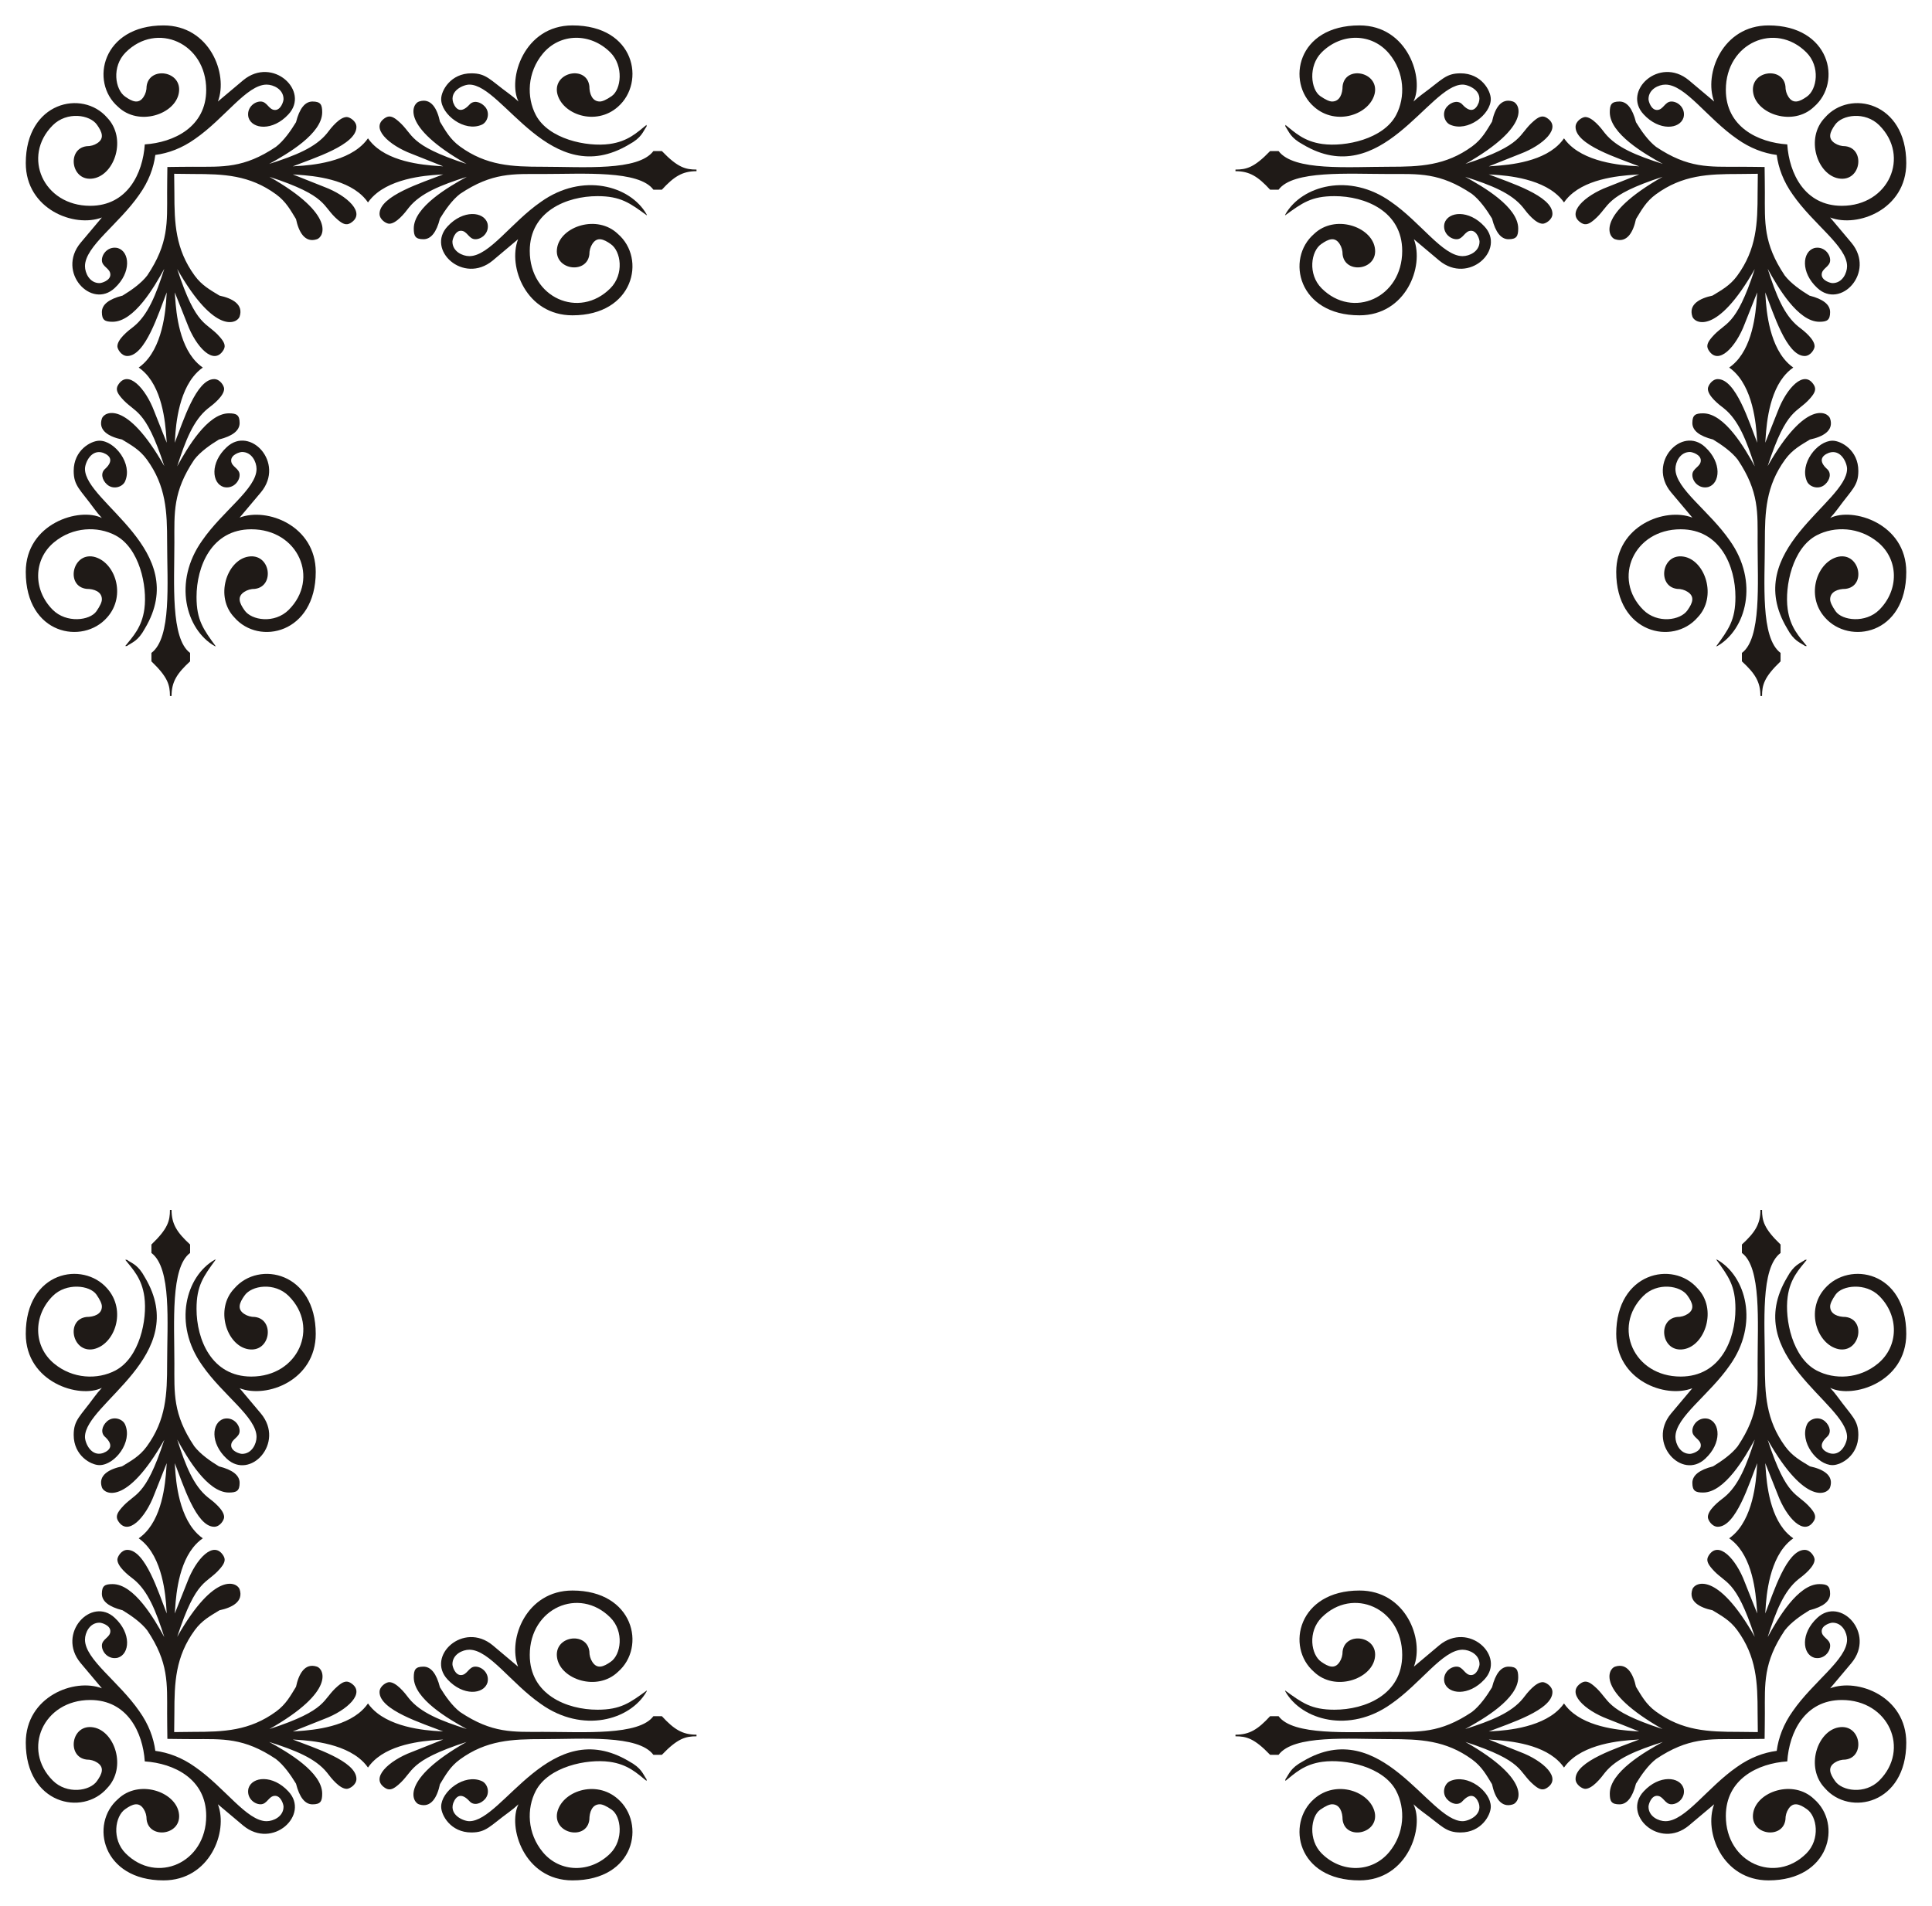
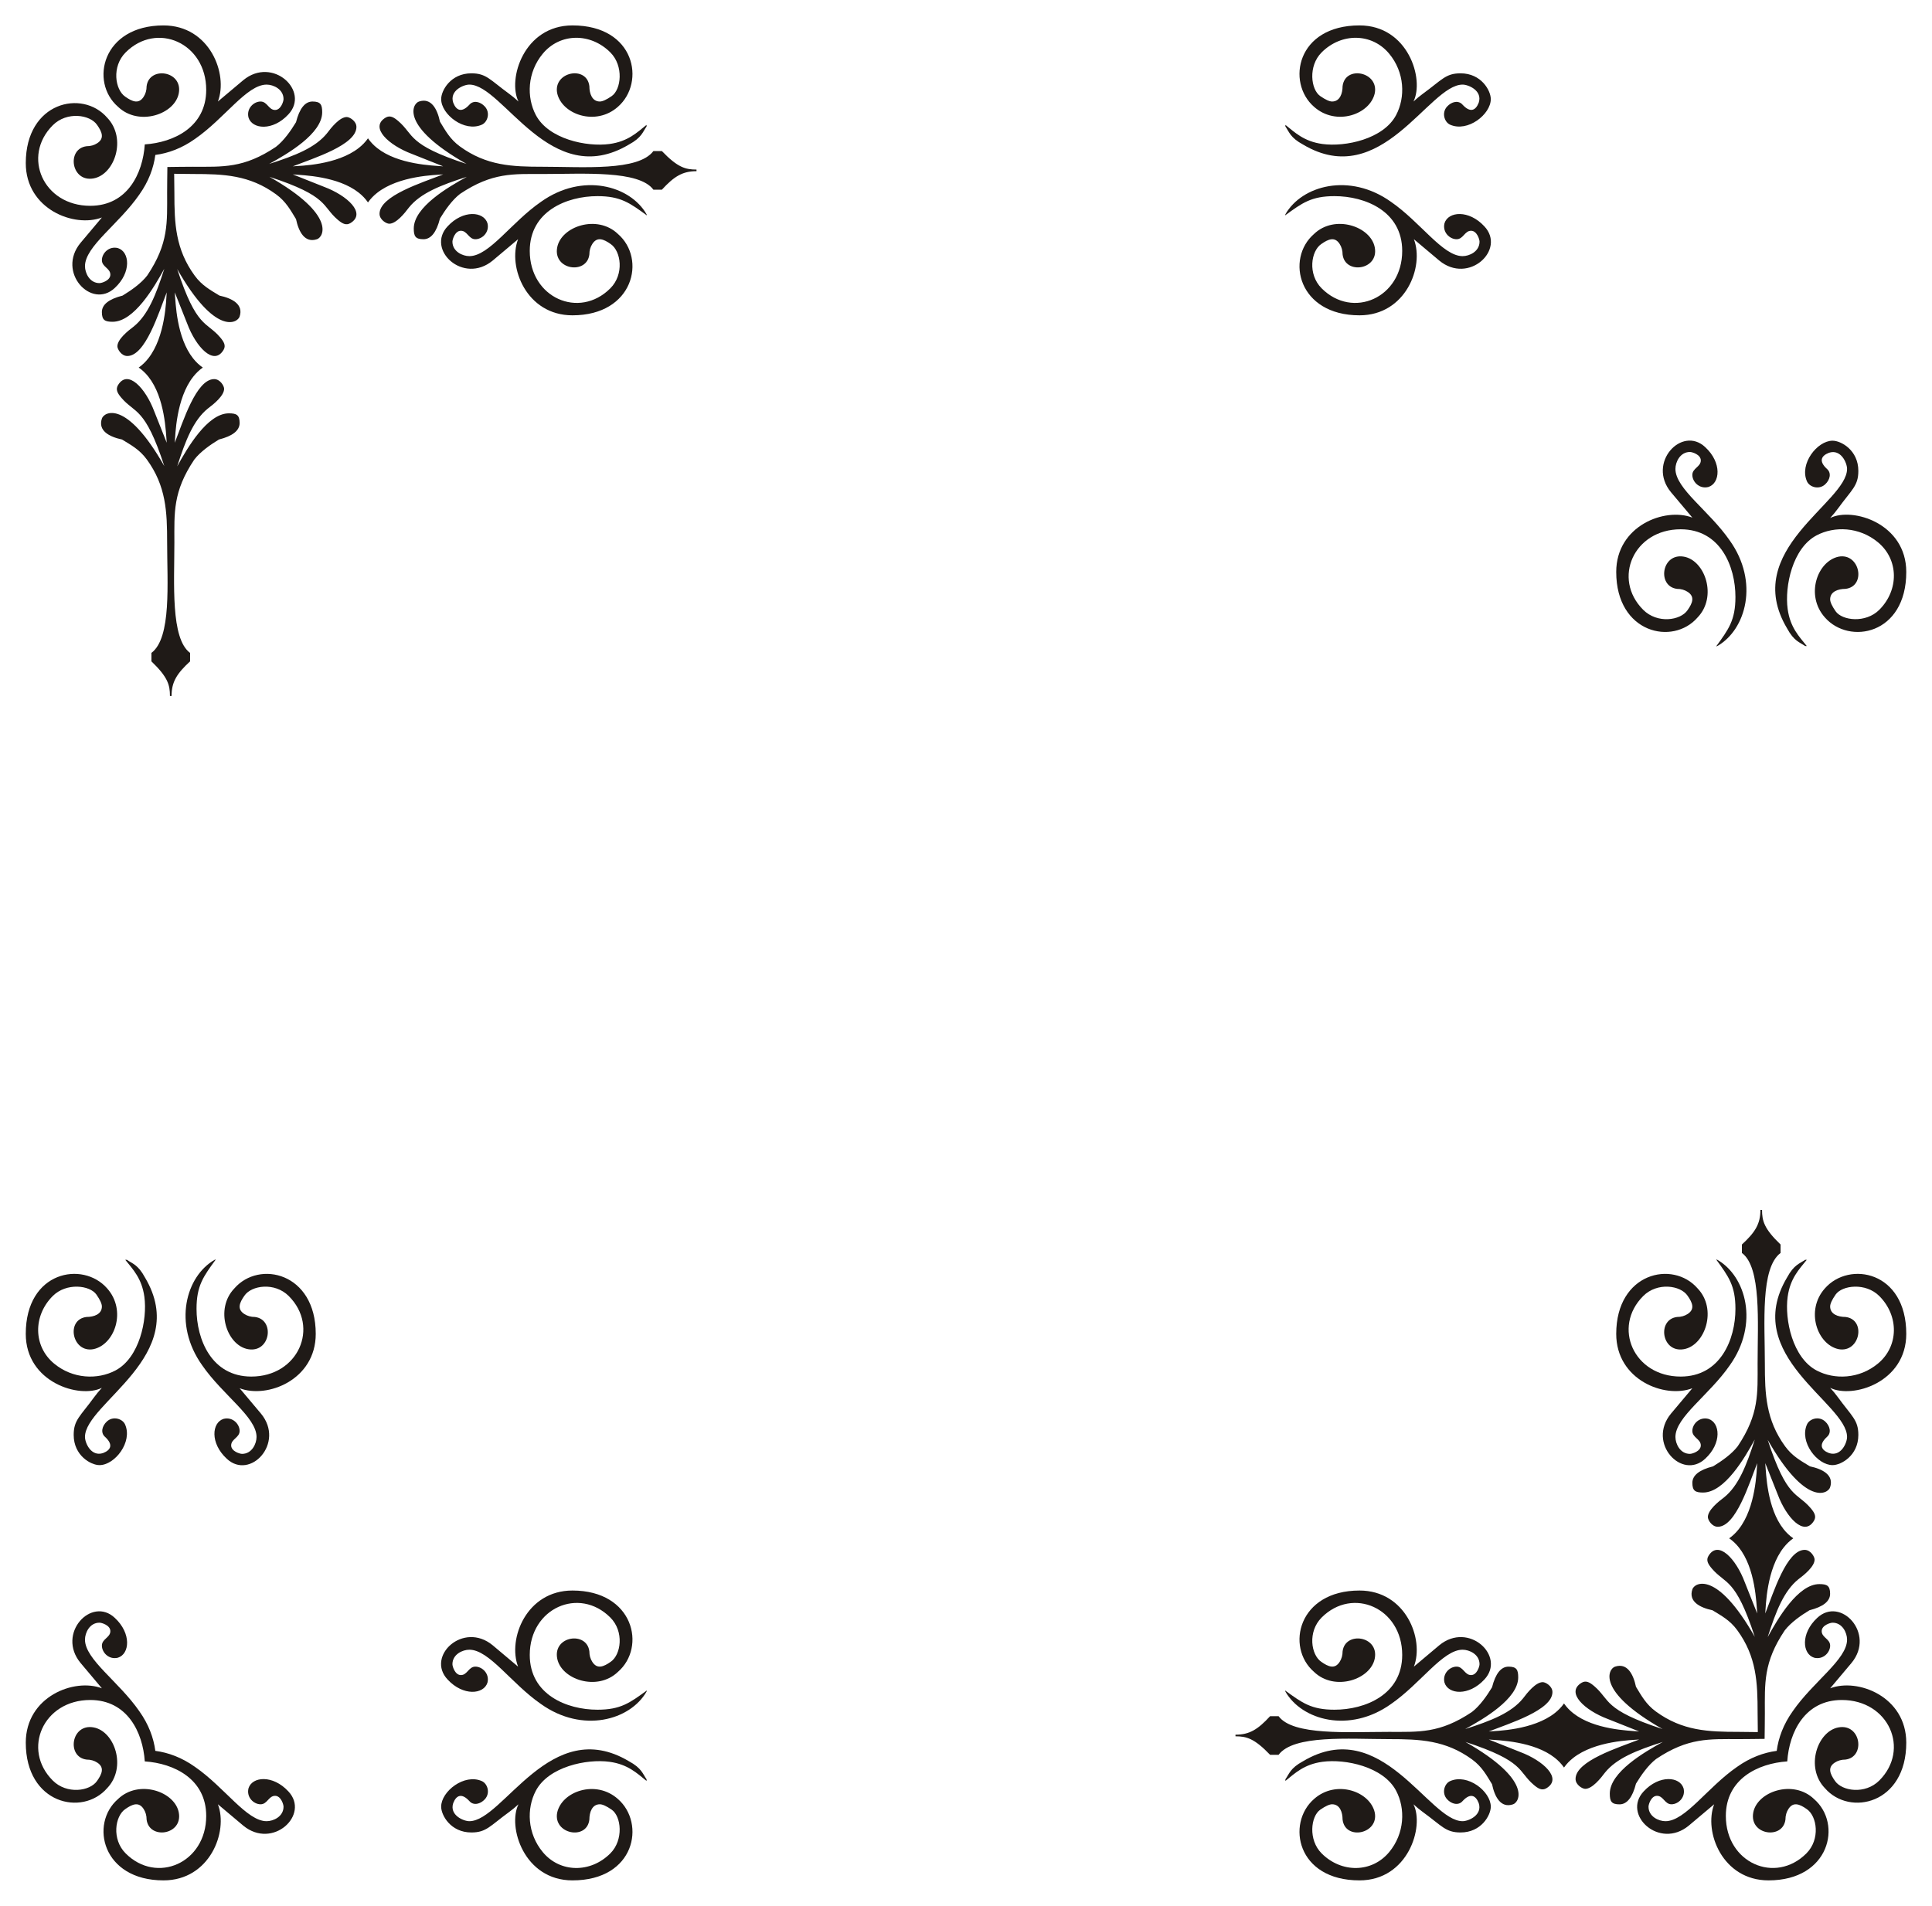
<svg xmlns="http://www.w3.org/2000/svg" enable-background="new 0 0 1666 1643.852" version="1.1" viewBox="0 0 1666 1643.9" xml:space="preserve">
  <g fill="#1F1A17">
-     <path d="m1532.1 133.64c1.46 11.249 5.813 22.964 13.777 34.153 17.685 25.643 46.885 44.649 46.885 61.818 0 5.834-3.979 14.586-12.503 14.586-1.963 0-9.377-2.246-9.377-7.293 0-5.574 7.293-6.662 7.293-12.503 0-5.85-5.954-12.345-13.776-10.419-10.234 3.148-11.873 20.966 2.663 34.382 20.058 18.88 50.49-13.515 29.52-38.897l-18.407-21.88c23.729 9.124 65.639-7.085 65.639-46.885 0-52.842-48.809-63.871-70.154-39.244-17.206 17.893-6.522 49.206 11.808 52.442 19.321 3.409 23.396-25.598 5.904-27.784-3.473 0-6.54-0.868-9.203-2.605-6.353-4.143-4.186-9.627 0.174-15.802 6.043-8.864 26.017-11.838 38.203 0.347 26.854 26.854 8.184 69.459-32.299 69.459-31.979 0-45.394-27.875-47.054-52.971-25.096-1.66-52.971-15.075-52.971-47.054 0-40.483 42.605-59.152 69.459-32.299 12.186 12.186 9.211 32.16 0.347 38.203-6.175 4.359-11.659 6.527-15.802 0.174-1.737-2.663-2.605-5.73-2.605-9.203-2.185-17.492-31.193-13.417-27.784 5.904 3.235 18.33 34.549 29.014 52.442 11.808 24.626-21.345 13.598-70.154-39.244-70.154-39.8 0-56.009 41.91-46.885 65.639l-21.88-18.407c-25.382-20.969-57.777 9.462-38.897 29.52 13.416 14.536 31.234 12.896 34.382 2.663 1.926-7.822-4.569-13.776-10.419-13.776-5.841 0-6.928 7.293-12.503 7.293-5.048 0-7.293-7.414-7.293-9.377 0-8.524 8.752-12.503 14.587-12.503 17.17 0 36.176 29.2 61.818 46.885 11.191 7.967 22.906 12.32 34.155 13.78z" />
    <path d="m1558.2 415.26c2.287 4.956 10.321 7.392 15.628 2.547 4.225-3.858 5.703-9.823 1.563-13.371-7.106-6.559-5.094-11.235 1.736-13.892 10.396-3.463 15.628 8.805 15.628 13.892 0 29.233-92.017 69.936-51.747 137.53 6.027 11.194 11.024 11.994 15.628 15.281h1.389c-6.572-8.217-14.326-16.034-16.496-31.951-2.678-19.637 4.171-52.59 25.005-63.555 15.264-8.033 36.721-7.458 52.962 6.078 17.882 14.902 18.112 41.102 1.042 58.172-11.77 11.77-32.06 9.336-37.682 1.216-3.126-4.515-4.689-7.93-4.689-10.245 0-6.75 6.949-9.03 13.197-9.03 18.244-2.145 12.496-31.233-5.904-27.784-18.335 3.861-28.928 33.268-11.808 52.442 20.925 23.918 70.154 14.935 70.154-39.244 0-41.973-46.465-56.126-65.639-46.538 2.547-2.778 4.747-5.441 6.599-7.988 12.139-16.69 17.712-19.698 17.712-32.646 0-17.89-14.894-26.047-22.227-26.047-13.235 0-28.846 20.032-22.051 35.134z" />
    <path d="m1250.4 107.53c-4.955-2.287-7.392-10.321-2.547-15.628 3.858-4.225 9.823-5.703 13.371-1.563 6.559 7.106 11.235 5.094 13.892-1.736 3.463-10.396-8.805-15.628-13.892-15.628-29.233 0-69.936 92.017-137.53 51.747-11.194-6.027-11.994-11.024-15.281-15.628v-1.389c8.217 6.572 16.034 14.326 31.951 16.497 19.637 2.678 52.59-4.171 63.555-25.005 8.033-15.264 7.458-36.721-6.078-52.962-14.902-17.882-41.102-18.112-58.172-1.042-11.77 11.77-9.336 32.06-1.216 37.682 4.515 3.126 7.93 4.689 10.245 4.689 6.75 0 9.03-6.949 9.03-13.197 2.145-18.243 31.233-12.496 27.784 5.904-3.861 18.335-33.268 28.928-52.442 11.808-23.918-20.925-14.934-70.154 39.244-70.154 41.973 0 56.126 46.465 46.538 65.639 2.778-2.547 5.441-4.747 7.988-6.599 16.69-12.139 19.698-17.712 32.646-17.712 17.89 0 26.047 14.894 26.047 22.227 1e-3 13.234-20.031 28.846-35.134 22.05z" />
    <path d="m1496.5 514.88c0 20.095-5.927 27.946-16.67 42.717 0.463-0.232 0.81-0.347 1.042-0.347 24.801-14.171 36.199-55.264 10.766-90.991-17.685-25.643-46.885-44.649-46.885-61.818 0-5.834 3.979-14.587 12.503-14.587 1.963 0 9.377 2.246 9.377 7.293 0 5.574-7.293 6.662-7.293 12.503 0 5.85 5.954 12.345 13.776 10.419 10.233-3.148 11.873-20.966-2.663-34.382-20.058-18.88-50.49 13.515-29.52 38.897l18.407 21.879c-23.729-9.124-65.639 7.085-65.639 46.885 0 52.842 48.809 63.871 70.154 39.244 17.206-17.893 6.522-49.206-11.808-52.442-19.321-3.409-23.396 25.598-5.904 27.784 3.473 0 6.54 0.868 9.203 2.605 6.353 4.143 4.186 9.627-0.174 15.802-6.043 8.864-26.017 11.838-38.203-0.347-26.854-26.854-8.184-69.459 32.299-69.459 34.284 0 47.232 32.04 47.232 58.345z" />
    <path d="m1150.8 169.18c-20.095 0-27.946 5.927-42.717 16.67 0.232-0.463 0.347-0.81 0.347-1.042 14.171-24.801 55.264-36.199 90.991-10.766 25.643 17.685 44.649 46.885 61.818 46.885 5.834 0 14.587-3.979 14.587-12.503 0-1.963-2.246-9.377-7.293-9.377-5.574 0-6.662 7.293-12.503 7.293-5.85 0-12.345-5.954-10.419-13.776 3.148-10.233 20.966-11.873 34.382 2.663 18.88 20.058-13.515 50.49-38.897 29.52l-21.88-18.407c9.124 23.729-7.085 65.639-46.885 65.639-52.842 0-63.871-48.809-39.244-70.154 17.893-17.206 49.206-6.522 52.442 11.808 3.409 19.321-25.598 23.396-27.784 5.904 0-3.473-0.868-6.54-2.605-9.203-4.143-6.353-9.627-4.186-15.802 0.174-8.864 6.043-11.838 26.017 0.347 38.203 26.854 26.854 69.459 8.184 69.459-32.299 2e-3 -34.285-32.039-47.232-58.344-47.232z" />
-     <path d="m1515.8 149.9c-0.092 5.669-0.181 11.224-0.181 16.508 0 26.18-0.837 48.482-17.538 71.369-6.283 8.609-13.722 12.493-21.359 17.191-10.926 2.311-20.877 7.536-17.365 18.059 1.722 5.597 20.845 17.073 53.831-40.981-16.723 51.286-25.221 45.055-36.987 58.867-3.225 3.786-5.253 7.106-2.952 10.94 8.478 14.129 23.847-2.812 31.257-22.574l10.766-27.089c-0.733 8.982-1.449 38.827-15.776 56.91-2.394 3.022-5.168 5.716-8.386 7.929 3.132 2.193 5.848 4.851 8.204 7.827 14.997 18.941 15.445 50.735 15.958 57.01-7.052-17.937-18.425-54.873-33.977-54.873-5.193 0-8.567 5.962-8.567 8.335 0 6.04 8.957 13.26 14.065 17.076 12.317 9.983 19.206 27.294 26.394 49.837-8.61-15.677-25.999-45.727-44.569-45.727-6.533 0-9.261 1.343-9.261 8.335 0 6.483 5.962 11.229 17.828 14.239 7.382 4.485 16.032 10.515 21.301 17.365 18.571 27.703 17.133 45.701 17.133 71.543 0 35.176 3.366 82.699-13.545 95.159v7.293c11.396 10.483 15.976 17.743 15.976 29.867h1.389c0-9.451 1.764-16.249 15.976-29.867v-7.293c-17.496-13.122-13.545-60.313-13.545-95.506 0-26.18 0.837-48.482 17.538-71.369 6.283-8.609 13.722-12.492 21.359-17.191 10.926-2.311 20.877-7.536 17.365-18.059-1.722-5.598-20.845-17.073-53.831 40.981 16.723-51.286 25.221-45.055 36.987-58.867 3.225-3.786 5.253-7.106 2.952-10.94-8.478-14.129-23.847 2.812-31.257 22.574l-10.766 27.089c0.733-8.982 1.449-38.827 15.776-56.911 2.394-3.022 5.168-5.716 8.386-7.929-3.132-2.193-5.848-4.851-8.204-7.827-14.997-18.941-15.445-50.735-15.958-57.01 7.052 17.937 18.425 54.873 33.977 54.873 5.193 0 8.567-5.962 8.567-8.335 0-6.04-8.957-13.26-14.065-17.076-12.317-9.983-19.206-27.294-26.394-49.837 8.61 15.677 25.999 45.727 44.569 45.727 6.533 0 9.261-1.343 9.261-8.335 0-6.483-5.962-11.229-17.828-14.239-7.382-4.485-16.032-10.515-21.301-17.365-18.571-27.703-17.133-45.701-17.133-71.543 0-6.977-0.132-14.439-0.213-22.017-7.578-0.08-15.041-0.213-22.017-0.213-25.842 0-43.84 1.438-71.543-17.133-6.85-5.269-12.88-13.919-17.365-21.301-3.01-11.866-7.756-17.828-14.239-17.828-6.992 0-8.335 2.729-8.335 9.261 0 18.57 30.05 35.959 45.727 44.569-22.542-7.188-39.854-14.078-49.837-26.394-3.815-5.109-11.035-14.065-17.076-14.065-2.373 0-8.335 3.374-8.335 8.567 0 15.552 36.936 26.925 54.873 33.977-6.275-0.512-38.069-0.96-57.01-15.958-2.976-2.357-5.635-5.072-7.827-8.204-2.213 3.218-4.906 5.992-7.929 8.386-18.083 14.326-47.928 15.042-56.911 15.776l27.089-10.766c19.762-7.41 36.703-22.779 22.574-31.257-3.834-2.301-7.154-0.273-10.94 2.952-13.811 11.766-7.58 20.264-58.866 36.987 58.054-32.986 46.578-52.108 40.981-53.831-10.523-3.512-15.748 6.439-18.059 17.365-4.698 7.637-8.582 15.076-17.191 21.359-22.887 16.702-45.19 17.538-71.369 17.538-35.193 0-82.384 3.951-95.506-13.545h-7.293c-13.619 14.211-20.416 15.976-29.867 15.976v1.389c12.124 0 19.384 4.58 29.867 15.976h7.293c12.459-16.911 59.983-13.545 95.159-13.545 25.841 0 43.84-1.438 71.543 17.133 6.85 5.269 12.88 13.919 17.365 21.301 3.01 11.866 7.756 17.828 14.239 17.828 6.992 0 8.335-2.729 8.335-9.261 0-18.57-30.05-35.959-45.728-44.569 22.542 7.188 39.854 14.078 49.837 26.394 3.815 5.109 11.035 14.065 17.076 14.065 2.373 0 8.335-3.374 8.335-8.567 0-15.552-36.936-26.925-54.873-33.977 6.275 0.512 38.069 0.96 57.01 15.958 2.976 2.357 5.635 5.072 7.827 8.204 2.213-3.218 4.907-5.992 7.929-8.386 18.083-14.326 47.928-15.042 56.911-15.776l-27.089 10.766c-19.763 7.41-36.703 22.779-22.574 31.257 3.834 2.301 7.154 0.273 10.94-2.952 13.811-11.766 7.58-20.264 58.867-36.987-58.054 32.986-46.578 52.108-40.981 53.831 10.523 3.512 15.748-6.439 18.059-17.365 4.699-7.637 8.582-15.076 17.191-21.359 22.887-16.702 45.19-17.538 71.369-17.538 5.283 1e-3 10.838-0.088 16.507-0.181z" />
    <path d="m133.94 1510.2c-1.46-11.25-5.813-22.964-13.777-34.153-17.685-25.643-46.885-44.649-46.885-61.818 0-5.834 3.979-14.587 12.503-14.587 1.963 0 9.377 2.246 9.377 7.293 0 5.574-7.293 6.662-7.293 12.503 0 5.85 5.954 12.345 13.776 10.419 10.233-3.148 11.873-20.966-2.663-34.382-20.058-18.88-50.489 13.515-29.52 38.897l18.407 21.88c-23.729-9.124-65.639 7.085-65.639 46.885 0 52.842 48.809 63.871 70.154 39.244 17.206-17.893 6.522-49.206-11.808-52.442-19.321-3.41-23.396 25.598-5.904 27.784 3.473 0 6.54 0.868 9.203 2.605 6.353 4.143 4.186 9.626-0.174 15.802-6.043 8.864-26.017 11.839-38.203-0.347-26.854-26.854-8.184-69.459 32.299-69.459 31.979 0 45.394 27.875 47.054 52.971 25.096 1.66 52.971 15.075 52.971 47.054 0 40.483-42.605 59.152-69.459 32.299-12.186-12.186-9.211-32.16-0.347-38.203 6.175-4.359 11.659-6.526 15.802-0.174 1.737 2.663 2.605 5.73 2.605 9.203 2.185 17.492 31.193 13.417 27.784-5.904-3.235-18.33-34.549-29.014-52.442-11.808-24.626 21.345-13.598 70.154 39.244 70.154 39.8 0 56.009-41.91 46.885-65.639l21.88 18.407c25.382 20.969 57.777-9.462 38.897-29.52-13.416-14.536-31.234-12.896-34.382-2.663-1.926 7.822 4.569 13.776 10.419 13.776 5.841 0 6.928-7.293 12.503-7.293 5.048 0 7.293 7.414 7.293 9.377 0 8.524-8.752 12.503-14.586 12.503-17.17 0-36.176-29.2-61.818-46.885-11.192-7.966-22.907-12.319-34.156-13.779z" />
    <path d="m107.83 1228.6c-2.287-4.955-10.321-7.392-15.628-2.547-4.225 3.858-5.703 9.823-1.563 13.371 7.106 6.559 5.094 11.235-1.736 13.892-10.396 3.463-15.628-8.805-15.628-13.892 0-29.233 92.017-69.936 51.747-137.53-6.027-11.194-11.024-11.994-15.628-15.281h-1.389c6.572 8.217 14.326 16.034 16.497 31.951 2.678 19.637-4.171 52.59-25.005 63.555-15.264 8.033-36.721 7.458-52.962-6.078-17.882-14.902-18.112-41.102-1.042-58.172 11.77-11.77 32.06-9.336 37.682-1.216 3.126 4.515 4.689 7.93 4.689 10.245 0 6.75-6.949 9.03-13.197 9.03-18.243 2.145-12.496 31.233 5.904 27.784 18.335-3.861 28.928-33.268 11.808-52.442-20.925-23.918-70.154-14.935-70.154 39.244 0 41.973 46.465 56.126 65.639 46.538-2.547 2.778-4.747 5.441-6.599 7.988-12.139 16.69-17.712 19.698-17.712 32.646 0 17.89 14.894 26.047 22.227 26.047 13.234 1e-3 28.845-20.032 22.05-35.134z" />
    <path d="m415.56 1536.3c4.956 2.287 7.392 10.321 2.547 15.628-3.858 4.225-9.823 5.703-13.371 1.563-6.559-7.106-11.235-5.094-13.892 1.736-3.463 10.396 8.805 15.628 13.892 15.628 29.233 0 69.936-92.017 137.53-51.747 11.194 6.027 11.994 11.024 15.281 15.628v1.389c-8.217-6.572-16.034-14.326-31.951-16.496-19.637-2.678-52.59 4.171-63.555 25.005-8.033 15.264-7.458 36.721 6.078 52.962 14.902 17.882 41.102 18.112 58.172 1.042 11.77-11.77 9.336-32.06 1.216-37.682-4.515-3.126-7.93-4.689-10.245-4.689-6.75 0-9.03 6.949-9.03 13.197-2.145 18.244-31.233 12.496-27.784-5.904 3.861-18.335 33.268-28.928 52.442-11.808 23.918 20.925 14.935 70.154-39.244 70.154-41.973 0-56.126-46.465-46.538-65.639-2.778 2.547-5.441 4.747-7.988 6.599-16.69 12.139-19.698 17.712-32.646 17.712-17.89 0-26.047-14.894-26.047-22.227-1e-3 -13.235 20.031-28.846 35.134-22.051z" />
    <path d="m169.47 1129c0-20.095 5.927-27.946 16.67-42.717-0.463 0.232-0.81 0.347-1.042 0.347-24.801 14.171-36.199 55.264-10.766 90.991 17.685 25.643 46.885 44.649 46.885 61.818 0 5.834-3.979 14.587-12.503 14.587-1.963 0-9.377-2.246-9.377-7.293 0-5.574 7.293-6.662 7.293-12.503 0-5.85-5.954-12.345-13.776-10.419-10.233 3.148-11.873 20.966 2.663 34.382 20.058 18.88 50.489-13.515 29.52-38.897l-18.407-21.88c23.729 9.124 65.639-7.085 65.639-46.885 0-52.842-48.809-63.871-70.154-39.244-17.206 17.893-6.522 49.206 11.808 52.442 19.321 3.409 23.396-25.598 5.904-27.784-3.473 0-6.54-0.868-9.203-2.605-6.353-4.143-4.186-9.627 0.174-15.802 6.043-8.864 26.017-11.838 38.203 0.347 26.854 26.854 8.184 69.459-32.299 69.459-34.284 2e-3 -47.232-32.039-47.232-58.344z" />
    <path d="m515.17 1474.7c20.095 0 27.946-5.927 42.717-16.67-0.232 0.463-0.347 0.81-0.347 1.042-14.171 24.801-55.264 36.199-90.991 10.766-25.643-17.685-44.649-46.885-61.818-46.885-5.834 0-14.587 3.979-14.587 12.503 0 1.963 2.246 9.377 7.293 9.377 5.574 0 6.662-7.293 12.503-7.293 5.85 0 12.345 5.954 10.419 13.776-3.148 10.234-20.966 11.873-34.382-2.663-18.88-20.058 13.515-50.49 38.897-29.52l21.88 18.407c-9.124-23.729 7.085-65.639 46.885-65.639 52.842 0 63.871 48.809 39.244 70.154-17.893 17.206-49.206 6.522-52.442-11.808-3.409-19.321 25.598-23.396 27.784-5.904 0 3.473 0.868 6.54 2.605 9.203 4.143 6.353 9.627 4.186 15.802-0.174 8.864-6.043 11.838-26.017-0.347-38.203-26.854-26.854-69.459-8.184-69.459 32.299-2e-3 34.285 32.039 47.232 58.344 47.232z" />
-     <path d="m150.19 1494c0.092-5.669 0.181-11.224 0.181-16.508 0-26.18 0.837-48.482 17.538-71.369 6.283-8.609 13.722-12.493 21.359-17.191 10.926-2.311 20.877-7.536 17.365-18.06-1.722-5.597-20.845-17.073-53.831 40.981 16.723-51.286 25.221-45.055 36.987-58.867 3.225-3.786 5.253-7.106 2.952-10.94-8.478-14.129-23.847 2.812-31.257 22.574l-10.766 27.089c0.733-8.982 1.449-38.827 15.776-56.91 2.394-3.022 5.168-5.716 8.386-7.929-3.132-2.193-5.848-4.851-8.204-7.827-14.997-18.941-15.445-50.735-15.958-57.01 7.052 17.937 18.425 54.873 33.977 54.873 5.193 0 8.567-5.962 8.567-8.335 0-6.041-8.957-13.26-14.066-17.076-12.317-9.983-19.206-27.294-26.394-49.837 8.61 15.677 25.999 45.727 44.569 45.727 6.533 0 9.261-1.343 9.261-8.335 0-6.483-5.962-11.229-17.828-14.239-7.382-4.485-16.032-10.515-21.301-17.365-18.571-27.703-17.133-45.701-17.133-71.543 0-35.176-3.366-82.7 13.545-95.159v-7.293c-11.396-10.483-15.976-17.743-15.976-29.867h-1.389c0 9.451-1.764 16.249-15.976 29.867v7.293c17.496 13.122 13.545 60.313 13.545 95.506 0 26.18-0.837 48.483-17.538 71.369-6.283 8.609-13.722 12.493-21.359 17.191-10.926 2.311-20.877 7.536-17.365 18.059 1.722 5.598 20.845 17.073 53.831-40.981-16.723 51.286-25.221 45.055-36.987 58.867-3.225 3.786-5.253 7.106-2.952 10.94 8.478 14.129 23.847-2.812 31.257-22.574l10.766-27.089c-0.733 8.982-1.449 38.827-15.776 56.911-2.394 3.022-5.168 5.716-8.386 7.928 3.132 2.193 5.848 4.851 8.204 7.827 14.997 18.941 15.445 50.735 15.958 57.01-7.052-17.937-18.425-54.873-33.977-54.873-5.193 0-8.567 5.962-8.567 8.335 0 6.04 8.957 13.26 14.065 17.076 12.317 9.983 19.206 27.295 26.394 49.837-8.61-15.677-25.999-45.727-44.569-45.727-6.533 0-9.261 1.343-9.261 8.335 0 6.483 5.962 11.229 17.828 14.239 7.382 4.485 16.032 10.515 21.301 17.365 18.571 27.703 17.133 45.701 17.133 71.543 0 6.977 0.132 14.439 0.213 22.017 7.578 0.08 15.041 0.213 22.017 0.213 25.842 0 43.84-1.438 71.543 17.133 6.85 5.269 12.88 13.919 17.365 21.301 3.01 11.866 7.756 17.828 14.239 17.828 6.992 0 8.335-2.729 8.335-9.261 0-18.57-30.05-35.959-45.727-44.569 22.542 7.188 39.854 14.078 49.837 26.394 3.815 5.109 11.035 14.066 17.076 14.066 2.373 0 8.335-3.374 8.335-8.567 0-15.552-36.936-26.925-54.873-33.977 6.275 0.512 38.069 0.96 57.01 15.958 2.976 2.357 5.635 5.072 7.827 8.204 2.213-3.218 4.907-5.992 7.929-8.386 18.083-14.326 47.928-15.042 56.911-15.776l-27.089 10.766c-19.762 7.41-36.703 22.779-22.574 31.257 3.834 2.301 7.154 0.273 10.94-2.952 13.811-11.766 7.58-20.264 58.867-36.987-58.054 32.986-46.578 52.108-40.981 53.831 10.523 3.512 15.748-6.439 18.059-17.365 4.698-7.636 8.582-15.076 17.191-21.359 22.887-16.702 45.19-17.538 71.369-17.538 35.193 0 82.384-3.951 95.506 13.545h7.293c13.618-14.211 20.416-15.976 29.867-15.976v-1.389c-12.124 0-19.384-4.58-29.867-15.976h-7.293c-12.459 16.911-59.983 13.545-95.159 13.545-25.842 0-43.84 1.438-71.543-17.133-6.85-5.269-12.88-13.919-17.365-21.301-3.01-11.866-7.756-17.828-14.239-17.828-6.992 0-8.335 2.729-8.335 9.261 0 18.57 30.05 35.959 45.727 44.569-22.542-7.188-39.854-14.078-49.837-26.394-3.815-5.109-11.035-14.066-17.076-14.066-2.373 0-8.335 3.374-8.335 8.567 0 15.552 36.936 26.925 54.873 33.977-6.275-0.512-38.069-0.96-57.01-15.958-2.976-2.357-5.635-5.072-7.827-8.204-2.213 3.218-4.907 5.992-7.929 8.386-18.083 14.326-47.928 15.042-56.91 15.776l27.089-10.766c19.762-7.41 36.703-22.779 22.574-31.257-3.834-2.301-7.154-0.273-10.94 2.952-13.811 11.766-7.58 20.264-58.867 36.987 58.054-32.986 46.578-52.108 40.981-53.831-10.523-3.513-15.748 6.439-18.059 17.365-4.699 7.636-8.582 15.076-17.191 21.359-22.887 16.702-45.19 17.538-71.369 17.538-5.284 2e-3 -10.838 0.091-16.507 0.183z" />
    <path d="m1532.1 1510.2c1.46-11.25 5.813-22.964 13.777-34.153 17.685-25.643 46.885-44.649 46.885-61.818 0-5.834-3.979-14.587-12.503-14.587-1.963 0-9.377 2.246-9.377 7.293 0 5.574 7.293 6.662 7.293 12.503 0 5.85-5.954 12.345-13.776 10.419-10.234-3.148-11.873-20.966 2.663-34.382 20.058-18.88 50.49 13.515 29.52 38.897l-18.407 21.88c23.729-9.124 65.639 7.085 65.639 46.885 0 52.842-48.809 63.871-70.154 39.244-17.206-17.893-6.522-49.206 11.808-52.442 19.321-3.41 23.396 25.598 5.904 27.784-3.473 0-6.54 0.868-9.203 2.605-6.353 4.143-4.186 9.626 0.174 15.802 6.043 8.864 26.017 11.839 38.203-0.347 26.854-26.854 8.184-69.459-32.299-69.459-31.979 0-45.394 27.875-47.054 52.971-25.096 1.66-52.971 15.075-52.971 47.054 0 40.483 42.605 59.152 69.459 32.299 12.186-12.186 9.211-32.16 0.347-38.203-6.175-4.359-11.659-6.526-15.802-0.174-1.737 2.663-2.605 5.73-2.605 9.203-2.185 17.492-31.193 13.417-27.784-5.904 3.235-18.33 34.549-29.014 52.442-11.808 24.626 21.345 13.598 70.154-39.244 70.154-39.8 0-56.009-41.91-46.885-65.639l-21.88 18.407c-25.382 20.969-57.777-9.462-38.897-29.52 13.416-14.536 31.234-12.896 34.382-2.663 1.926 7.822-4.569 13.776-10.419 13.776-5.841 0-6.928-7.293-12.503-7.293-5.048 0-7.293 7.414-7.293 9.377 0 8.524 8.752 12.503 14.587 12.503 17.17 0 36.176-29.2 61.818-46.885 11.191-7.966 22.906-12.319 34.155-13.779z" />
    <path d="m1558.2 1228.6c2.287-4.955 10.321-7.392 15.628-2.547 4.225 3.858 5.703 9.823 1.563 13.371-7.106 6.559-5.094 11.235 1.736 13.892 10.396 3.463 15.628-8.805 15.628-13.892 0-29.233-92.017-69.936-51.747-137.53 6.027-11.194 11.024-11.994 15.628-15.281h1.389c-6.572 8.217-14.326 16.034-16.496 31.951-2.678 19.637 4.171 52.59 25.005 63.555 15.264 8.033 36.721 7.458 52.962-6.078 17.882-14.902 18.112-41.102 1.042-58.172-11.77-11.77-32.06-9.336-37.682-1.216-3.126 4.515-4.689 7.93-4.689 10.245 0 6.75 6.949 9.03 13.197 9.03 18.244 2.145 12.496 31.233-5.904 27.784-18.335-3.861-28.928-33.268-11.808-52.442 20.925-23.918 70.154-14.935 70.154 39.244 0 41.973-46.465 56.126-65.639 46.538 2.547 2.778 4.747 5.441 6.599 7.988 12.139 16.69 17.712 19.698 17.712 32.646 0 17.89-14.894 26.047-22.227 26.047-13.235 1e-3 -28.846-20.032-22.051-35.134z" />
    <path d="m1250.4 1536.3c-4.955 2.287-7.392 10.321-2.547 15.628 3.858 4.225 9.823 5.703 13.371 1.563 6.559-7.106 11.235-5.094 13.892 1.736 3.463 10.396-8.805 15.628-13.892 15.628-29.233 0-69.936-92.017-137.53-51.747-11.194 6.027-11.994 11.024-15.281 15.628v1.389c8.217-6.572 16.034-14.326 31.951-16.496 19.637-2.678 52.59 4.171 63.555 25.005 8.033 15.264 7.458 36.721-6.078 52.962-14.902 17.882-41.102 18.112-58.172 1.042-11.77-11.77-9.336-32.06-1.216-37.682 4.515-3.126 7.93-4.689 10.245-4.689 6.75 0 9.03 6.949 9.03 13.197 2.145 18.244 31.233 12.496 27.784-5.904-3.861-18.335-33.268-28.928-52.442-11.808-23.918 20.925-14.934 70.154 39.244 70.154 41.973 0 56.126-46.465 46.538-65.639 2.778 2.547 5.441 4.747 7.988 6.599 16.69 12.139 19.698 17.712 32.646 17.712 17.89 0 26.047-14.894 26.047-22.227 1e-3 -13.235-20.031-28.846-35.134-22.051z" />
    <path d="m1496.5 1129c0-20.095-5.927-27.946-16.67-42.717 0.463 0.232 0.81 0.347 1.042 0.347 24.801 14.171 36.199 55.264 10.766 90.991-17.685 25.643-46.885 44.649-46.885 61.818 0 5.834 3.979 14.587 12.503 14.587 1.963 0 9.377-2.246 9.377-7.293 0-5.574-7.293-6.662-7.293-12.503 0-5.85 5.954-12.345 13.776-10.419 10.233 3.148 11.873 20.966-2.663 34.382-20.058 18.88-50.49-13.515-29.52-38.897l18.407-21.88c-23.729 9.124-65.639-7.085-65.639-46.885 0-52.842 48.809-63.871 70.154-39.244 17.206 17.893 6.522 49.206-11.808 52.442-19.321 3.409-23.396-25.598-5.904-27.784 3.473 0 6.54-0.868 9.203-2.605 6.353-4.143 4.186-9.627-0.174-15.802-6.043-8.864-26.017-11.838-38.203 0.347-26.854 26.854-8.184 69.459 32.299 69.459 34.284 2e-3 47.232-32.039 47.232-58.344z" />
    <path d="m1150.8 1474.7c-20.095 0-27.946-5.927-42.717-16.67 0.232 0.463 0.347 0.81 0.347 1.042 14.171 24.801 55.264 36.199 90.991 10.766 25.643-17.685 44.649-46.885 61.818-46.885 5.834 0 14.587 3.979 14.587 12.503 0 1.963-2.246 9.377-7.293 9.377-5.574 0-6.662-7.293-12.503-7.293-5.85 0-12.345 5.954-10.419 13.776 3.148 10.234 20.966 11.873 34.382-2.663 18.88-20.058-13.515-50.49-38.897-29.52l-21.88 18.407c9.124-23.729-7.085-65.639-46.885-65.639-52.842 0-63.871 48.809-39.244 70.154 17.893 17.206 49.206 6.522 52.442-11.808 3.409-19.321-25.598-23.396-27.784-5.904 0 3.473-0.868 6.54-2.605 9.203-4.143 6.353-9.627 4.186-15.802-0.174-8.864-6.043-11.838-26.017 0.347-38.203 26.854-26.854 69.459-8.184 69.459 32.299 2e-3 34.285-32.039 47.232-58.344 47.232z" />
    <path d="m1515.8 1494c-0.092-5.669-0.181-11.224-0.181-16.508 0-26.18-0.837-48.482-17.538-71.369-6.283-8.609-13.722-12.493-21.359-17.191-10.926-2.311-20.877-7.536-17.365-18.06 1.722-5.597 20.845-17.073 53.831 40.981-16.723-51.286-25.221-45.055-36.987-58.867-3.225-3.786-5.253-7.106-2.952-10.94 8.478-14.129 23.847 2.812 31.257 22.574l10.766 27.089c-0.733-8.982-1.449-38.827-15.776-56.91-2.394-3.022-5.168-5.716-8.386-7.929 3.132-2.193 5.848-4.851 8.204-7.827 14.997-18.941 15.445-50.735 15.958-57.01-7.052 17.937-18.425 54.873-33.977 54.873-5.193 0-8.567-5.962-8.567-8.335 0-6.041 8.957-13.26 14.065-17.076 12.317-9.983 19.206-27.294 26.394-49.837-8.61 15.677-25.999 45.727-44.569 45.727-6.533 0-9.261-1.343-9.261-8.335 0-6.483 5.962-11.229 17.828-14.239 7.382-4.485 16.032-10.515 21.301-17.365 18.571-27.703 17.133-45.701 17.133-71.543 0-35.176 3.366-82.7-13.545-95.159v-7.293c11.396-10.483 15.976-17.743 15.976-29.867h1.389c0 9.451 1.764 16.249 15.976 29.867v7.293c-17.496 13.122-13.545 60.313-13.545 95.506 0 26.18 0.837 48.483 17.538 71.369 6.283 8.609 13.722 12.493 21.359 17.191 10.926 2.311 20.877 7.536 17.365 18.059-1.722 5.598-20.845 17.073-53.831-40.981 16.723 51.286 25.221 45.055 36.987 58.867 3.225 3.786 5.253 7.106 2.952 10.94-8.478 14.129-23.847-2.812-31.257-22.574l-10.766-27.089c0.733 8.982 1.449 38.827 15.776 56.911 2.394 3.022 5.168 5.716 8.386 7.928-3.132 2.193-5.848 4.851-8.204 7.827-14.997 18.941-15.445 50.735-15.958 57.01 7.052-17.937 18.425-54.873 33.977-54.873 5.193 0 8.567 5.962 8.567 8.335 0 6.04-8.957 13.26-14.065 17.076-12.317 9.983-19.206 27.295-26.394 49.837 8.61-15.677 25.999-45.727 44.569-45.727 6.533 0 9.261 1.343 9.261 8.335 0 6.483-5.962 11.229-17.828 14.239-7.382 4.485-16.032 10.515-21.301 17.365-18.571 27.703-17.133 45.701-17.133 71.543 0 6.977-0.132 14.439-0.213 22.017-7.578 0.08-15.041 0.213-22.017 0.213-25.842 0-43.84-1.438-71.543 17.133-6.85 5.269-12.88 13.919-17.365 21.301-3.01 11.866-7.756 17.828-14.239 17.828-6.992 0-8.335-2.729-8.335-9.261 0-18.57 30.05-35.959 45.727-44.569-22.542 7.188-39.854 14.078-49.837 26.394-3.815 5.109-11.035 14.066-17.076 14.066-2.373 0-8.335-3.374-8.335-8.567 0-15.552 36.936-26.925 54.873-33.977-6.275 0.512-38.069 0.96-57.01 15.958-2.976 2.357-5.635 5.072-7.827 8.204-2.213-3.218-4.906-5.992-7.929-8.386-18.083-14.326-47.928-15.042-56.911-15.776l27.089 10.766c19.762 7.41 36.703 22.779 22.574 31.257-3.834 2.301-7.154 0.273-10.94-2.952-13.811-11.766-7.58-20.264-58.866-36.987 58.054 32.986 46.578 52.108 40.981 53.831-10.523 3.512-15.748-6.439-18.059-17.365-4.698-7.636-8.582-15.076-17.191-21.359-22.887-16.702-45.19-17.538-71.369-17.538-35.193 0-82.384-3.951-95.506 13.545h-7.293c-13.619-14.211-20.416-15.976-29.867-15.976v-1.389c12.124 0 19.384-4.58 29.867-15.976h7.293c12.459 16.911 59.983 13.545 95.159 13.545 25.841 0 43.84 1.438 71.543-17.133 6.85-5.269 12.88-13.919 17.365-21.301 3.01-11.866 7.756-17.828 14.239-17.828 6.992 0 8.335 2.729 8.335 9.261 0 18.57-30.05 35.959-45.728 44.569 22.542-7.188 39.854-14.078 49.837-26.394 3.815-5.109 11.035-14.066 17.076-14.066 2.373 0 8.335 3.374 8.335 8.567 0 15.552-36.936 26.925-54.873 33.977 6.275-0.512 38.069-0.96 57.01-15.958 2.976-2.357 5.635-5.072 7.827-8.204 2.213 3.218 4.907 5.992 7.929 8.386 18.083 14.326 47.928 15.042 56.911 15.776l-27.089-10.766c-19.763-7.41-36.703-22.779-22.574-31.257 3.834-2.301 7.154-0.273 10.94 2.952 13.811 11.766 7.58 20.264 58.867 36.987-58.054-32.986-46.578-52.108-40.981-53.831 10.523-3.513 15.748 6.439 18.059 17.365 4.699 7.636 8.582 15.076 17.191 21.359 22.887 16.702 45.19 17.538 71.369 17.538 5.283 2e-3 10.838 0.091 16.507 0.183z" />
    <path d="m133.94 133.64c-1.46 11.249-5.813 22.964-13.777 34.153-17.685 25.643-46.885 44.649-46.885 61.818 0 5.834 3.979 14.586 12.503 14.586 1.963 0 9.377-2.246 9.377-7.293 0-5.574-7.293-6.662-7.293-12.503 0-5.85 5.954-12.345 13.776-10.419 10.233 3.148 11.873 20.966-2.663 34.382-20.058 18.88-50.489-13.515-29.52-38.897l18.407-21.88c-23.729 9.124-65.639-7.085-65.639-46.885 0-52.842 48.809-63.871 70.154-39.244 17.206 17.893 6.522 49.206-11.808 52.442-19.321 3.409-23.396-25.598-5.904-27.784 3.473 0 6.54-0.868 9.203-2.605 6.353-4.143 4.186-9.627-0.174-15.802-6.043-8.864-26.017-11.838-38.203 0.347-26.854 26.854-8.184 69.459 32.299 69.459 31.979 0 45.394-27.875 47.054-52.971 25.096-1.66 52.971-15.075 52.971-47.054 0-40.483-42.605-59.152-69.459-32.299-12.186 12.186-9.211 32.16-0.347 38.203 6.175 4.359 11.659 6.527 15.802 0.174 1.737-2.663 2.605-5.73 2.605-9.203 2.185-17.492 31.193-13.417 27.784 5.904-3.235 18.33-34.549 29.014-52.442 11.808-24.628-21.343-13.599-70.152 39.243-70.152 39.8 0 56.009 41.91 46.885 65.639l21.88-18.407c25.382-20.969 57.777 9.462 38.897 29.52-13.416 14.536-31.234 12.896-34.382 2.663-1.926-7.822 4.569-13.776 10.419-13.776 5.841 0 6.928 7.293 12.503 7.293 5.048 0 7.293-7.414 7.293-9.377 0-8.524-8.752-12.503-14.586-12.503-17.17 0-36.176 29.2-61.818 46.885-11.191 7.965-22.906 12.318-34.155 13.778z" />
-     <path d="m107.83 415.26c-2.287 4.956-10.321 7.392-15.628 2.547-4.225-3.858-5.703-9.823-1.563-13.371 7.106-6.559 5.094-11.235-1.736-13.892-10.396-3.463-15.628 8.805-15.628 13.892 0 29.233 92.017 69.936 51.747 137.53-6.027 11.194-11.024 11.994-15.628 15.281h-1.389c6.572-8.217 14.326-16.034 16.497-31.951 2.678-19.637-4.171-52.59-25.005-63.555-15.264-8.033-36.721-7.458-52.962 6.078-17.885 14.902-18.115 41.102-1.045 58.172 11.77 11.77 32.06 9.336 37.682 1.216 3.126-4.515 4.689-7.93 4.689-10.245 0-6.75-6.949-9.03-13.197-9.03-18.243-2.145-12.496-31.233 5.904-27.784 18.335 3.861 28.928 33.268 11.808 52.442-20.925 23.918-70.154 14.935-70.154-39.244 0-41.973 46.465-56.126 65.639-46.538-2.547-2.778-4.747-5.441-6.599-7.988-12.139-16.69-17.712-19.698-17.712-32.646 0-17.89 14.894-26.047 22.227-26.047 13.237 0 28.848 20.032 22.053 35.134z" />
    <path d="m415.56 107.53c4.956-2.287 7.392-10.321 2.547-15.628-3.858-4.225-9.823-5.703-13.371-1.563-6.559 7.106-11.235 5.094-13.892-1.736-3.463-10.396 8.805-15.628 13.892-15.628 29.233 0 69.936 92.017 137.53 51.747 11.194-6.027 11.994-11.024 15.281-15.628v-1.389c-8.217 6.572-16.034 14.326-31.951 16.497-19.637 2.678-52.59-4.171-63.555-25.005-8.033-15.264-7.458-36.721 6.078-52.962 14.902-17.882 41.102-18.112 58.172-1.042 11.77 11.77 9.336 32.06 1.216 37.682-4.515 3.126-7.93 4.689-10.245 4.689-6.75 0-9.03-6.949-9.03-13.197-2.145-18.243-31.233-12.496-27.784 5.904 3.861 18.335 33.268 28.928 52.442 11.808 23.918-20.925 14.935-70.154-39.244-70.154-41.973 0-56.126 46.465-46.538 65.639-2.778-2.547-5.441-4.747-7.988-6.599-16.69-12.139-19.698-17.712-32.646-17.712-17.89 0-26.047 14.894-26.047 22.227-1e-3 13.234 20.031 28.846 35.134 22.05z" />
-     <path d="m169.47 514.88c0 20.095 5.927 27.946 16.67 42.717-0.463-0.232-0.81-0.347-1.042-0.347-24.801-14.171-36.199-55.264-10.766-90.991 17.685-25.643 46.885-44.649 46.885-61.818 0-5.834-3.979-14.587-12.503-14.587-1.963 0-9.377 2.246-9.377 7.293 0 5.574 7.293 6.662 7.293 12.503 0 5.85-5.954 12.345-13.776 10.419-10.233-3.148-11.873-20.966 2.663-34.382 20.058-18.88 50.489 13.515 29.52 38.897l-18.407 21.879c23.729-9.124 65.639 7.085 65.639 46.885 0 52.842-48.809 63.871-70.154 39.244-17.206-17.893-6.522-49.206 11.808-52.442 19.321-3.409 23.396 25.598 5.904 27.784-3.473 0-6.54 0.868-9.203 2.605-6.353 4.143-4.186 9.627 0.174 15.802 6.043 8.864 26.017 11.838 38.203-0.347 26.854-26.854 8.184-69.459-32.299-69.459-34.284 0-47.232 32.04-47.232 58.345z" />
    <path d="m515.17 169.18c20.095 0 27.946 5.927 42.717 16.67-0.232-0.463-0.347-0.81-0.347-1.042-14.171-24.801-55.264-36.199-90.991-10.766-25.643 17.685-44.649 46.885-61.818 46.885-5.834 0-14.587-3.979-14.587-12.503 0-1.963 2.246-9.377 7.293-9.377 5.574 0 6.662 7.293 12.503 7.293 5.85 0 12.345-5.954 10.419-13.776-3.148-10.233-20.966-11.873-34.382 2.663-18.88 20.058 13.515 50.49 38.897 29.52l21.88-18.407c-9.124 23.729 7.085 65.639 46.885 65.639 52.842 0 63.871-48.809 39.244-70.154-17.893-17.206-49.206-6.522-52.442 11.808-3.409 19.321 25.598 23.396 27.784 5.904 0-3.473 0.868-6.54 2.605-9.203 4.143-6.353 9.627-4.186 15.802 0.174 8.864 6.043 11.838 26.017-0.347 38.203-26.854 26.854-69.459 8.184-69.459-32.299-2e-3 -34.285 32.039-47.232 58.344-47.232z" />
    <path d="m150.19 149.9c0.092 5.669 0.181 11.224 0.181 16.508 0 26.18 0.837 48.482 17.538 71.369 6.283 8.609 13.722 12.493 21.359 17.191 10.926 2.311 20.877 7.536 17.365 18.059-1.722 5.597-20.845 17.073-53.831-40.981 16.723 51.286 25.221 45.055 36.987 58.867 3.225 3.786 5.253 7.106 2.952 10.94-8.478 14.129-23.847-2.812-31.257-22.574l-10.766-27.089c0.733 8.982 1.449 38.827 15.776 56.91 2.394 3.022 5.168 5.716 8.386 7.929-3.132 2.193-5.848 4.851-8.204 7.827-14.997 18.941-15.445 50.735-15.958 57.01 7.052-17.937 18.425-54.873 33.977-54.873 5.193 0 8.567 5.962 8.567 8.335 0 6.04-8.957 13.26-14.066 17.076-12.317 9.983-19.206 27.294-26.394 49.837 8.61-15.677 25.999-45.727 44.569-45.727 6.533 0 9.261 1.343 9.261 8.335 0 6.483-5.962 11.229-17.828 14.239-7.382 4.485-16.032 10.515-21.301 17.365-18.571 27.703-17.133 45.701-17.133 71.543 0 35.176-3.366 82.699 13.545 95.159v7.293c-11.396 10.483-15.976 17.743-15.976 29.867h-1.389c0-9.451-1.764-16.249-15.976-29.867v-7.293c17.496-13.122 13.545-60.313 13.545-95.506 0-26.18-0.837-48.482-17.538-71.369-6.283-8.609-13.722-12.492-21.359-17.191-10.926-2.311-20.877-7.536-17.365-18.059 1.722-5.598 20.845-17.073 53.831 40.981-16.723-51.286-25.221-45.055-36.987-58.867-3.225-3.786-5.253-7.106-2.952-10.94 8.478-14.129 23.847 2.812 31.257 22.574l10.766 27.089c-0.733-8.982-1.449-38.827-15.776-56.911-2.394-3.022-5.168-5.716-8.386-7.929 3.132-2.193 5.848-4.851 8.204-7.827 14.997-18.941 15.445-50.735 15.958-57.01-7.052 17.937-18.425 54.873-33.977 54.873-5.193 0-8.567-5.962-8.567-8.335 0-6.04 8.957-13.26 14.065-17.076 12.317-9.983 19.206-27.294 26.394-49.837-8.61 15.677-25.999 45.727-44.569 45.727-6.533 0-9.261-1.343-9.261-8.335 0-6.483 5.962-11.229 17.828-14.239 7.382-4.485 16.032-10.515 21.301-17.365 18.571-27.703 17.133-45.701 17.133-71.543 0-6.977 0.132-14.439 0.213-22.017 7.578-0.08 15.041-0.213 22.017-0.213 25.842 0 43.84 1.438 71.543-17.133 6.85-5.269 12.88-13.919 17.365-21.301 3.01-11.866 7.756-17.828 14.239-17.828 6.992 0 8.335 2.729 8.335 9.261 0 18.57-30.05 35.959-45.727 44.569 22.542-7.188 39.854-14.078 49.837-26.394 3.815-5.109 11.035-14.065 17.076-14.065 2.373 0 8.335 3.374 8.335 8.567 0 15.552-36.936 26.925-54.873 33.977 6.275-0.512 38.069-0.96 57.01-15.958 2.976-2.357 5.635-5.072 7.827-8.204 2.213 3.218 4.907 5.992 7.929 8.386 18.083 14.326 47.928 15.042 56.911 15.776l-27.089-10.766c-19.762-7.41-36.703-22.779-22.574-31.257 3.834-2.301 7.154-0.273 10.94 2.952 13.811 11.766 7.58 20.264 58.867 36.987-58.054-32.986-46.578-52.108-40.981-53.831 10.523-3.512 15.748 6.439 18.059 17.365 4.698 7.637 8.582 15.076 17.191 21.359 22.887 16.702 45.19 17.538 71.369 17.538 35.193 0 82.384 3.951 95.506-13.545h7.293c13.618 14.211 20.416 15.976 29.867 15.976v1.389c-12.124 0-19.384 4.58-29.867 15.976h-7.293c-12.459-16.911-59.983-13.545-95.159-13.545-25.842 0-43.84-1.438-71.543 17.133-6.85 5.269-12.88 13.919-17.365 21.301-3.01 11.866-7.756 17.828-14.239 17.828-6.992 0-8.335-2.729-8.335-9.261 0-18.57 30.05-35.959 45.727-44.569-22.542 7.188-39.854 14.078-49.837 26.394-3.815 5.109-11.035 14.065-17.076 14.065-2.373 0-8.335-3.374-8.335-8.567 0-15.552 36.936-26.925 54.873-33.977-6.275 0.512-38.069 0.96-57.01 15.958-2.976 2.357-5.635 5.072-7.827 8.204-2.213-3.218-4.907-5.992-7.929-8.386-18.083-14.326-47.928-15.042-56.91-15.776l27.089 10.766c19.762 7.41 36.703 22.779 22.574 31.257-3.834 2.301-7.154 0.273-10.94-2.952-13.811-11.766-7.58-20.264-58.867-36.987 58.054 32.986 46.578 52.108 40.981 53.831-10.523 3.512-15.748-6.439-18.059-17.365-4.699-7.637-8.582-15.076-17.191-21.359-22.887-16.702-45.19-17.538-71.369-17.538-5.284 1e-3 -10.838-0.088-16.507-0.181z" />
  </g>
</svg>